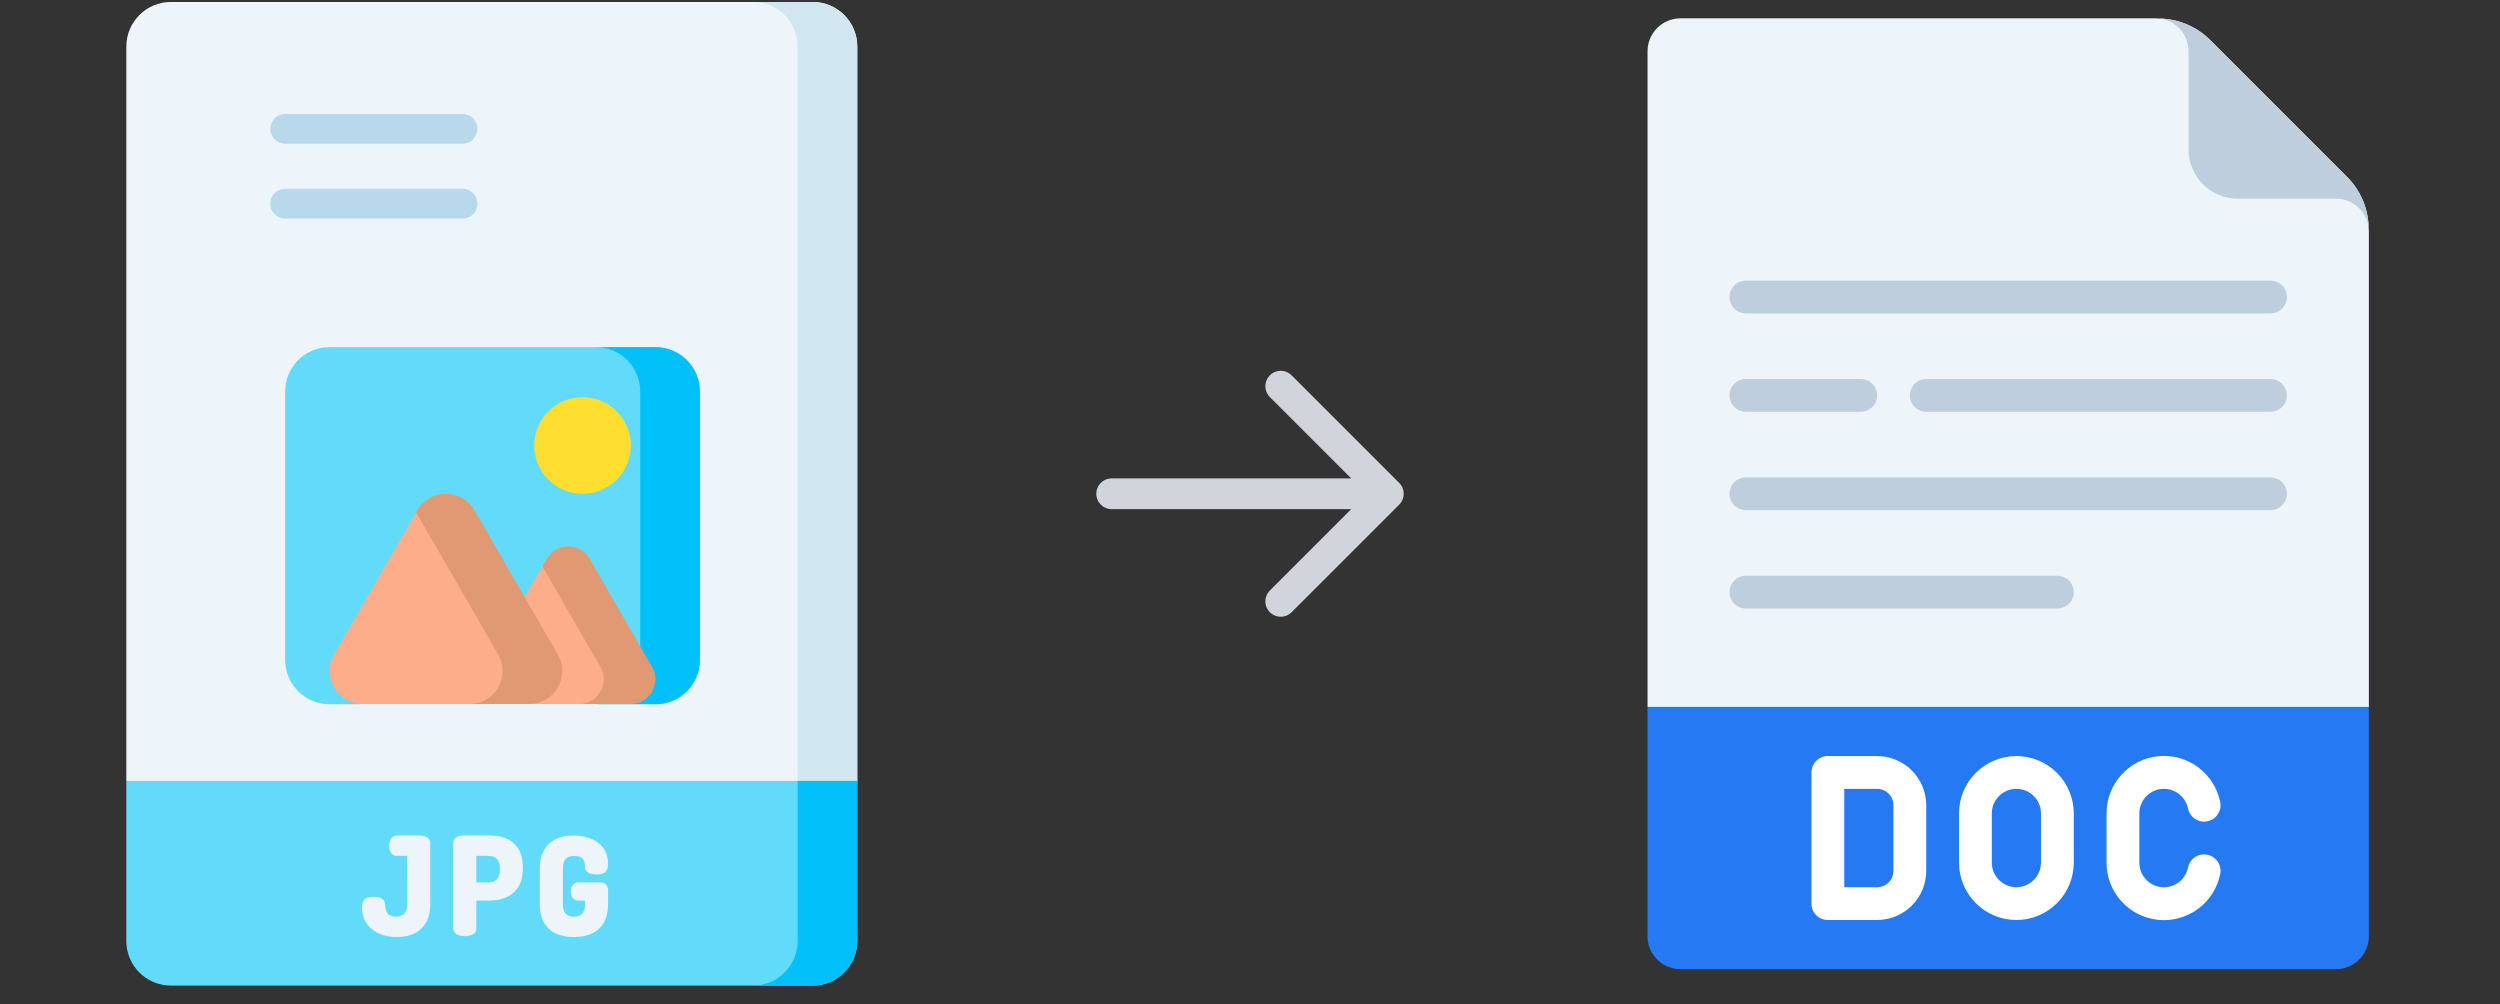
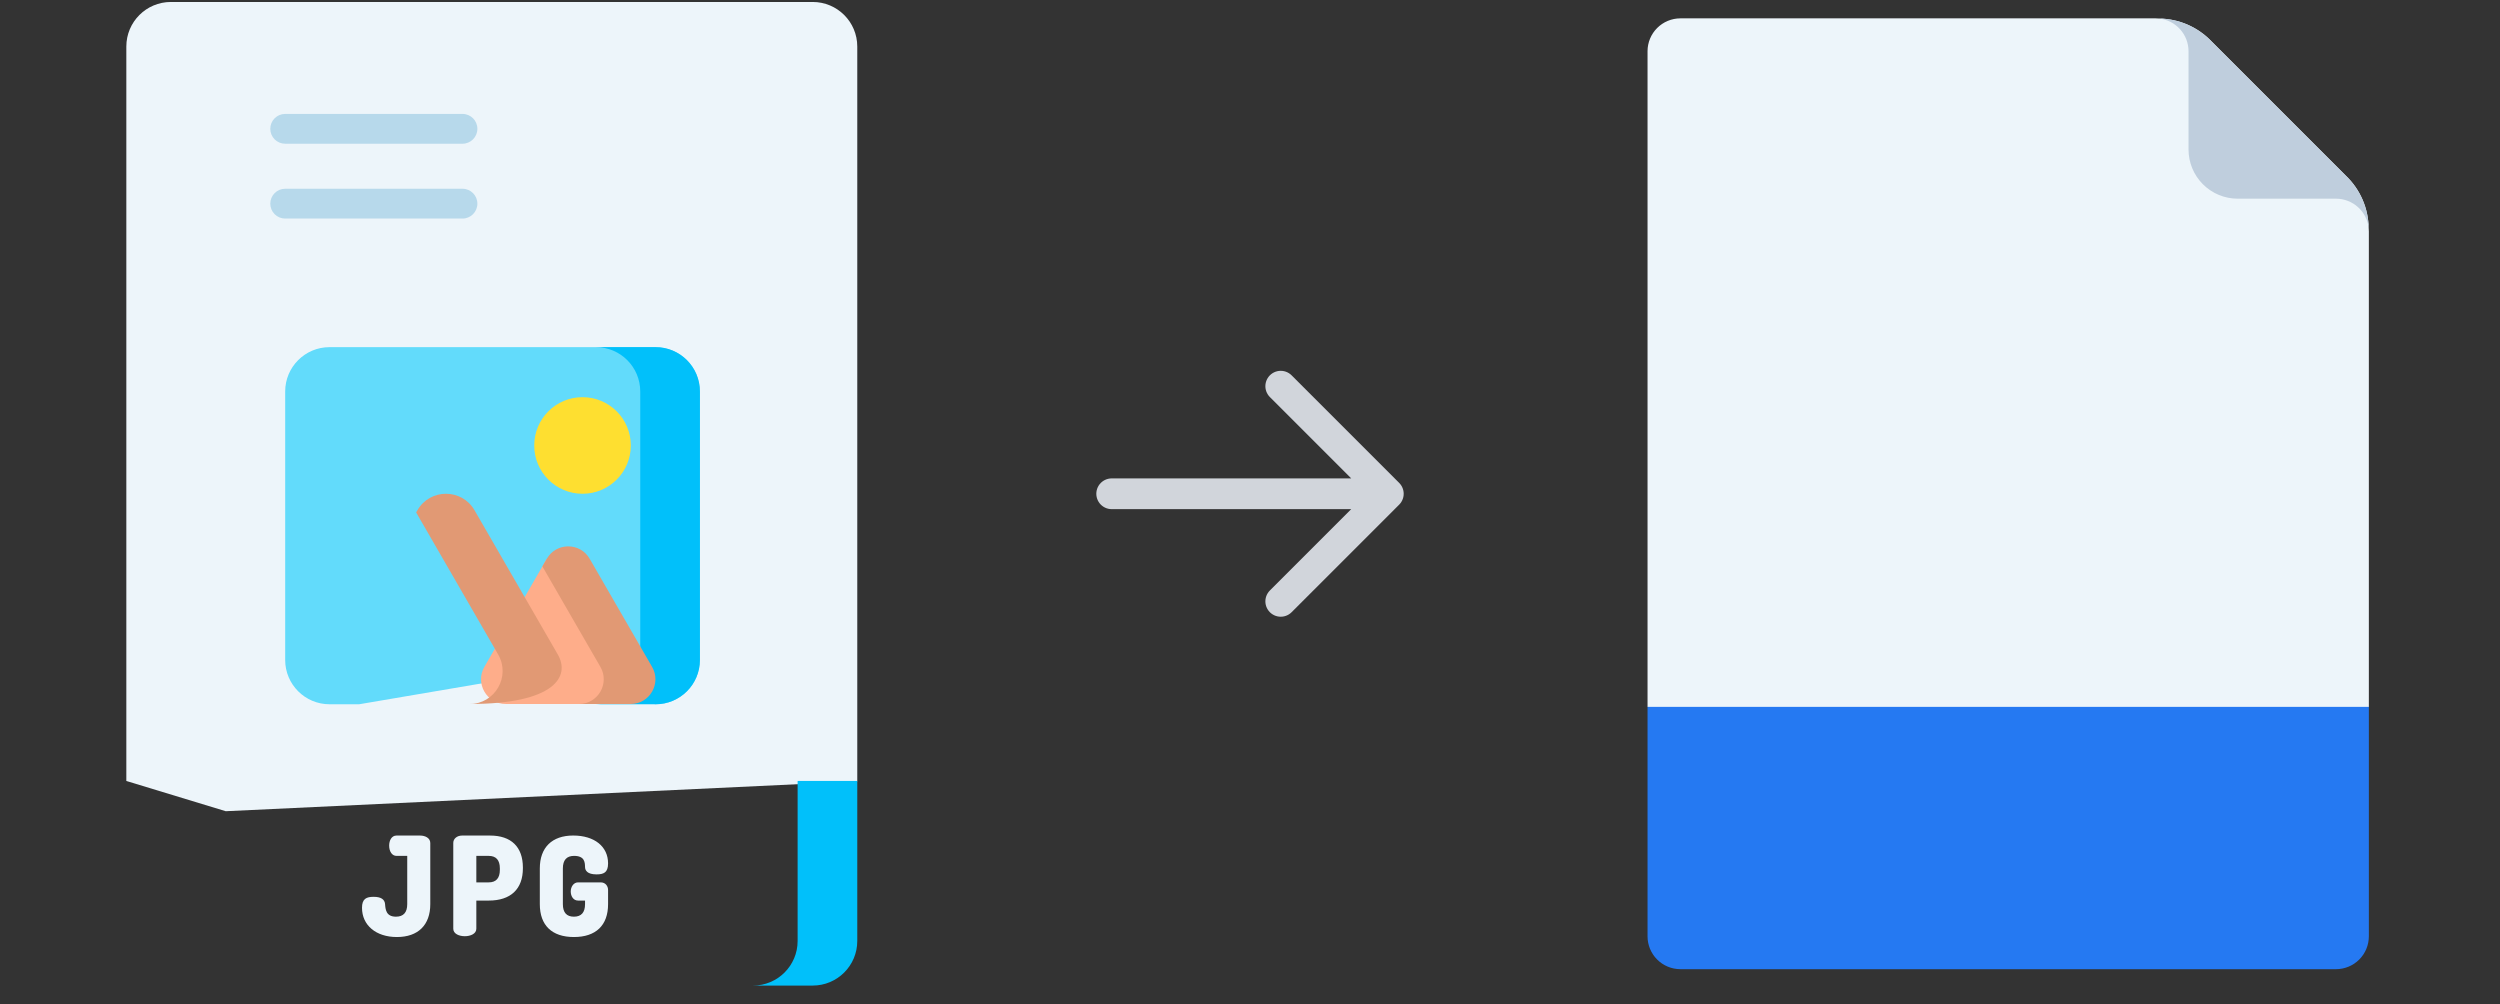
<svg xmlns="http://www.w3.org/2000/svg" width="122" height="49" viewBox="0 0 122 49" fill="none">
  <rect x="0" y="0" width="122" height="49" fill="#333333" stroke="none" />
  <g clip-path="url(#clip0_698_1162)">
    <path d="M41.835 38.131V2.271C41.835 1.07 40.861 0.096 39.66 0.096H8.34C7.139 0.096 6.165 1.07 6.165 2.271V38.111L11.016 39.587L41.835 38.131Z" fill="#EDF5FA" />
-     <path d="M38.924 2.271V39.587L41.835 38.228V2.271C41.835 1.07 40.861 0.096 39.659 0.096H36.749C37.95 0.096 38.924 1.07 38.924 2.271Z" fill="#D0E7F2" />
-     <path d="M6.165 38.111V45.921C6.165 47.122 7.139 48.096 8.34 48.096H39.66C40.861 48.096 41.835 47.122 41.835 45.921V38.111H6.165Z" fill="#62DBFB" />
    <path d="M38.924 38.111V45.921C38.924 47.122 37.95 48.096 36.749 48.096H39.659C40.861 48.096 41.835 47.122 41.835 45.921V38.111H38.924Z" fill="#01C0FA" />
    <path d="M31.993 34.368L24.934 33.107L17.525 34.368H16.08C14.886 34.368 13.917 33.4 13.917 32.206V19.104C13.917 17.91 14.886 16.941 16.08 16.941H31.993C33.187 16.941 34.155 17.91 34.155 19.104V32.206C34.155 33.4 33.187 34.368 31.993 34.368Z" fill="#62DBFB" />
    <path d="M31.992 16.941H29.082C30.276 16.941 31.244 17.91 31.244 19.104V32.206C31.244 33.4 30.276 34.368 29.082 34.368H31.992C33.187 34.368 34.155 33.4 34.155 32.206V19.104C34.155 17.91 33.187 16.941 31.992 16.941Z" fill="#01C0FA" />
    <path d="M28.427 24.096C29.729 24.096 30.784 23.041 30.784 21.739C30.784 20.437 29.729 19.382 28.427 19.382C27.125 19.382 26.07 20.437 26.07 21.739C26.07 23.041 27.125 24.096 28.427 24.096Z" fill="#FEDF30" />
    <path d="M23.637 32.544C23.173 33.348 23.753 34.354 24.682 34.354H28.934C29.863 34.354 30.577 31.86 30.577 31.86C30.577 31.86 27.439 27.595 26.685 27.266" fill="#FEAD8A" />
    <path d="M31.822 32.544L28.775 27.266C28.31 26.462 27.149 26.462 26.685 27.266L26.468 27.64L29.3 32.544C29.764 33.349 29.184 34.355 28.255 34.355H30.777C31.706 34.355 32.287 33.349 31.822 32.544Z" fill="#E19974" />
-     <path d="M20.369 24.901L16.305 31.941C15.685 33.014 16.46 34.355 17.699 34.355H23.499C24.738 34.355 25.806 31.469 25.806 31.469C25.806 31.469 20.989 23.828 20.369 24.901L16.305 31.941C15.685 33.014 16.46 34.355 17.699 34.355" fill="#FEAD8A" />
-     <path d="M27.221 31.94L23.157 24.901C22.537 23.827 20.989 23.827 20.369 24.901L20.308 25.007L24.311 31.94C24.93 33.013 24.156 34.355 22.917 34.355H25.827C27.066 34.354 27.841 33.013 27.221 31.94Z" fill="#E19974" />
+     <path d="M27.221 31.94L23.157 24.901C22.537 23.827 20.989 23.827 20.369 24.901L20.308 25.007L24.311 31.94C24.93 33.013 24.156 34.355 22.917 34.355C27.066 34.354 27.841 33.013 27.221 31.94Z" fill="#E19974" />
    <path d="M20.502 40.775H19.349C19.102 40.775 18.991 41.028 18.991 41.264C18.991 41.561 19.138 41.767 19.349 41.767H19.873V44.123C19.873 44.529 19.688 44.734 19.322 44.734C18.838 44.734 18.811 44.379 18.791 44.12C18.772 43.885 18.585 43.765 18.235 43.765C17.884 43.765 17.666 43.855 17.666 44.301C17.666 45.154 18.35 45.727 19.368 45.727C20.404 45.727 20.998 45.142 20.998 44.123V41.139C20.998 40.889 20.741 40.775 20.502 40.775ZM23.914 40.775H22.55C22.305 40.775 22.12 40.928 22.12 41.133V45.323C22.12 45.573 22.411 45.687 22.682 45.687C22.953 45.687 23.245 45.573 23.245 45.323V43.948H23.848C24.925 43.948 25.517 43.388 25.517 42.371V42.338C25.517 41.33 24.948 40.775 23.914 40.775ZM23.848 43.06H23.245V41.767H23.848C24.21 41.767 24.393 41.973 24.393 42.378V42.45C24.393 42.855 24.209 43.06 23.848 43.06ZM29.316 43.06H28.21C27.985 43.06 27.852 43.286 27.852 43.504C27.852 43.725 27.974 43.948 28.21 43.948H28.55V44.123C28.55 44.529 28.367 44.734 28.006 44.734C27.649 44.734 27.468 44.529 27.468 44.123V42.378C27.468 41.973 27.651 41.767 28.012 41.767C28.535 41.767 28.544 42.083 28.55 42.313C28.554 42.476 28.656 42.67 29.112 42.67C29.459 42.67 29.674 42.58 29.674 42.134C29.674 41.308 29.006 40.774 27.973 40.774C26.937 40.774 26.343 41.359 26.343 42.378V44.123C26.343 45.157 26.933 45.727 28.006 45.727C29.082 45.727 29.674 45.157 29.674 44.123V43.432C29.674 43.247 29.552 43.06 29.316 43.06Z" fill="#EDF5FA" />
    <path d="M13.917 7.014H22.569C22.971 7.014 23.296 6.688 23.296 6.286C23.296 5.884 22.971 5.559 22.569 5.559H13.917C13.724 5.559 13.539 5.635 13.403 5.772C13.266 5.908 13.19 6.093 13.19 6.286C13.19 6.479 13.266 6.664 13.403 6.801C13.539 6.937 13.724 7.014 13.917 7.014ZM13.917 10.666H22.569C22.971 10.666 23.296 10.34 23.296 9.938C23.296 9.537 22.971 9.211 22.569 9.211H13.917C13.724 9.211 13.539 9.287 13.403 9.424C13.266 9.56 13.19 9.745 13.19 9.938C13.19 10.132 13.266 10.316 13.403 10.453C13.539 10.589 13.724 10.666 13.917 10.666Z" fill="#B7D9EB" />
  </g>
  <path d="M62.5 18.846L67.75 24.096M67.75 24.096L62.5 29.346M67.75 24.096L54.25 24.096" stroke="#D1D5DB" stroke-width="1.5" stroke-linecap="round" stroke-linejoin="round" />
  <g clip-path="url(#clip1_698_1162)">
    <path d="M115.6 34.496V45.696C115.599 46.12 115.43 46.526 115.13 46.826C114.83 47.126 114.424 47.294 114 47.296H82C81.576 47.294 81.17 47.126 80.87 46.826C80.57 46.526 80.401 46.12 80.4 45.696V34.496L81.2 33.696H114.8L115.6 34.496Z" fill="#2579F2" />
    <path d="M115.6 11.296V34.496H80.4V2.496C80.401 2.072 80.57 1.666 80.87 1.366C81.17 1.066 81.576 0.897 82 0.896H105.2C105.253 0.894 105.307 0.897 105.36 0.904C105.839 0.91 106.312 1.012 106.752 1.202C107.191 1.393 107.588 1.67 107.92 2.016L114.48 8.576C114.826 8.907 115.103 9.305 115.294 9.744C115.484 10.184 115.586 10.657 115.592 11.136C115.599 11.189 115.602 11.242 115.6 11.296Z" fill="#EDF5FA" />
    <path d="M115.592 11.136C115.551 10.742 115.366 10.376 115.072 10.11C114.778 9.845 114.396 9.697 114 9.696H109.2C108.563 9.696 107.953 9.443 107.503 8.993C107.053 8.543 106.8 7.932 106.8 7.296V2.496C106.799 2.099 106.651 1.718 106.385 1.424C106.119 1.13 105.754 0.945 105.36 0.904C105.839 0.91 106.312 1.011 106.752 1.202C107.191 1.393 107.588 1.67 107.92 2.016L114.48 8.576C114.826 8.907 115.103 9.304 115.293 9.744C115.484 10.184 115.586 10.657 115.592 11.136Z" fill="#BFCEDD" />
-     <path d="M98.4 36.896C97.657 36.896 96.945 37.191 96.42 37.716C95.895 38.241 95.6 38.953 95.6 39.696V42.096C95.6 42.839 95.895 43.551 96.42 44.076C96.945 44.601 97.657 44.896 98.4 44.896C99.143 44.896 99.855 44.601 100.38 44.076C100.905 43.551 101.2 42.839 101.2 42.096V39.696C101.2 38.953 100.905 38.241 100.38 37.716C99.855 37.191 99.143 36.896 98.4 36.896ZM99.6 42.096C99.6 42.414 99.474 42.719 99.249 42.944C99.023 43.169 98.718 43.296 98.4 43.296C98.082 43.296 97.776 43.169 97.552 42.944C97.326 42.719 97.2 42.414 97.2 42.096V39.696C97.2 39.378 97.326 39.072 97.552 38.847C97.776 38.622 98.082 38.496 98.4 38.496C98.718 38.496 99.023 38.622 99.249 38.847C99.474 39.072 99.6 39.378 99.6 39.696V42.096ZM107.718 41.712C107.51 41.67 107.294 41.712 107.118 41.83C106.941 41.947 106.818 42.13 106.776 42.338C106.717 42.629 106.551 42.889 106.311 43.065C106.072 43.242 105.775 43.323 105.479 43.293C105.182 43.263 104.908 43.123 104.709 42.902C104.509 42.681 104.399 42.394 104.4 42.096V39.696C104.4 39.398 104.51 39.111 104.709 38.89C104.909 38.67 105.183 38.531 105.479 38.501C105.775 38.471 106.072 38.552 106.312 38.729C106.551 38.905 106.717 39.164 106.776 39.456C106.818 39.664 106.942 39.847 107.119 39.964C107.296 40.081 107.512 40.123 107.72 40.08C107.928 40.038 108.111 39.915 108.228 39.737C108.345 39.56 108.387 39.344 108.345 39.136C108.207 38.455 107.822 37.849 107.262 37.436C106.703 37.023 106.01 36.834 105.319 36.903C104.627 36.973 103.986 37.298 103.521 37.814C103.055 38.33 102.798 39.001 102.8 39.696V42.096C102.798 42.791 103.055 43.462 103.521 43.978C103.986 44.494 104.627 44.819 105.319 44.889C106.01 44.958 106.703 44.769 107.262 44.356C107.822 43.943 108.207 43.337 108.345 42.656C108.366 42.553 108.366 42.447 108.346 42.343C108.326 42.24 108.286 42.142 108.227 42.054C108.169 41.966 108.094 41.891 108.007 41.832C107.92 41.774 107.822 41.733 107.718 41.712ZM91.6 36.896H89.2C88.988 36.896 88.784 36.98 88.634 37.13C88.484 37.28 88.4 37.484 88.4 37.696V44.096C88.4 44.308 88.484 44.512 88.634 44.662C88.784 44.812 88.988 44.896 89.2 44.896H91.6C92.237 44.896 92.847 44.643 93.297 44.193C93.747 43.743 94 43.133 94 42.496V39.296C94 38.659 93.747 38.049 93.297 37.599C92.847 37.149 92.237 36.896 91.6 36.896ZM92.4 42.496C92.4 42.708 92.316 42.912 92.166 43.062C92.016 43.212 91.812 43.296 91.6 43.296H90V38.496H91.6C91.812 38.496 92.016 38.58 92.166 38.73C92.316 38.88 92.4 39.084 92.4 39.296V42.496Z" fill="white" />
-     <path d="M110.8 15.296H85.2C84.988 15.296 84.784 15.211 84.634 15.062C84.484 14.912 84.4 14.708 84.4 14.496C84.4 14.284 84.484 14.08 84.634 13.93C84.784 13.78 84.988 13.696 85.2 13.696H110.8C111.012 13.696 111.216 13.78 111.366 13.93C111.516 14.08 111.6 14.284 111.6 14.496C111.6 14.708 111.516 14.912 111.366 15.062C111.216 15.211 111.012 15.296 110.8 15.296ZM110.8 20.096H94C93.788 20.096 93.584 20.012 93.434 19.861C93.284 19.712 93.2 19.508 93.2 19.296C93.2 19.084 93.284 18.88 93.434 18.73C93.584 18.58 93.788 18.496 94 18.496H110.8C111.012 18.496 111.216 18.58 111.366 18.73C111.516 18.88 111.6 19.084 111.6 19.296C111.6 19.508 111.516 19.712 111.366 19.861C111.216 20.012 111.012 20.096 110.8 20.096ZM90.8 20.096H85.2C84.988 20.096 84.784 20.012 84.634 19.861C84.484 19.712 84.4 19.508 84.4 19.296C84.4 19.084 84.484 18.88 84.634 18.73C84.784 18.58 84.988 18.496 85.2 18.496H90.8C91.012 18.496 91.216 18.58 91.366 18.73C91.516 18.88 91.6 19.084 91.6 19.296C91.6 19.508 91.516 19.712 91.366 19.861C91.216 20.012 91.012 20.096 90.8 20.096ZM110.8 24.896H85.2C84.988 24.896 84.784 24.811 84.634 24.662C84.484 24.512 84.4 24.308 84.4 24.096C84.4 23.884 84.484 23.68 84.634 23.53C84.784 23.38 84.988 23.296 85.2 23.296H110.8C111.012 23.296 111.216 23.38 111.366 23.53C111.516 23.68 111.6 23.884 111.6 24.096C111.6 24.308 111.516 24.512 111.366 24.662C111.216 24.811 111.012 24.896 110.8 24.896ZM100.4 29.696H85.2C84.988 29.696 84.784 29.611 84.634 29.462C84.484 29.311 84.4 29.108 84.4 28.896C84.4 28.684 84.484 28.48 84.634 28.33C84.784 28.18 84.988 28.096 85.2 28.096H100.4C100.612 28.096 100.816 28.18 100.966 28.33C101.116 28.48 101.2 28.684 101.2 28.896C101.2 29.108 101.116 29.311 100.966 29.462C100.816 29.611 100.612 29.696 100.4 29.696Z" fill="#BFCEDD" />
  </g>
  <defs>
    <clipPath id="clip0_698_1162">
      <rect width="48" height="48" fill="white" transform="translate(0 0.096)" />
    </clipPath>
    <clipPath id="clip1_698_1162">
      <rect width="48" height="48" fill="white" transform="translate(74 0.096)" />
    </clipPath>
  </defs>
</svg>